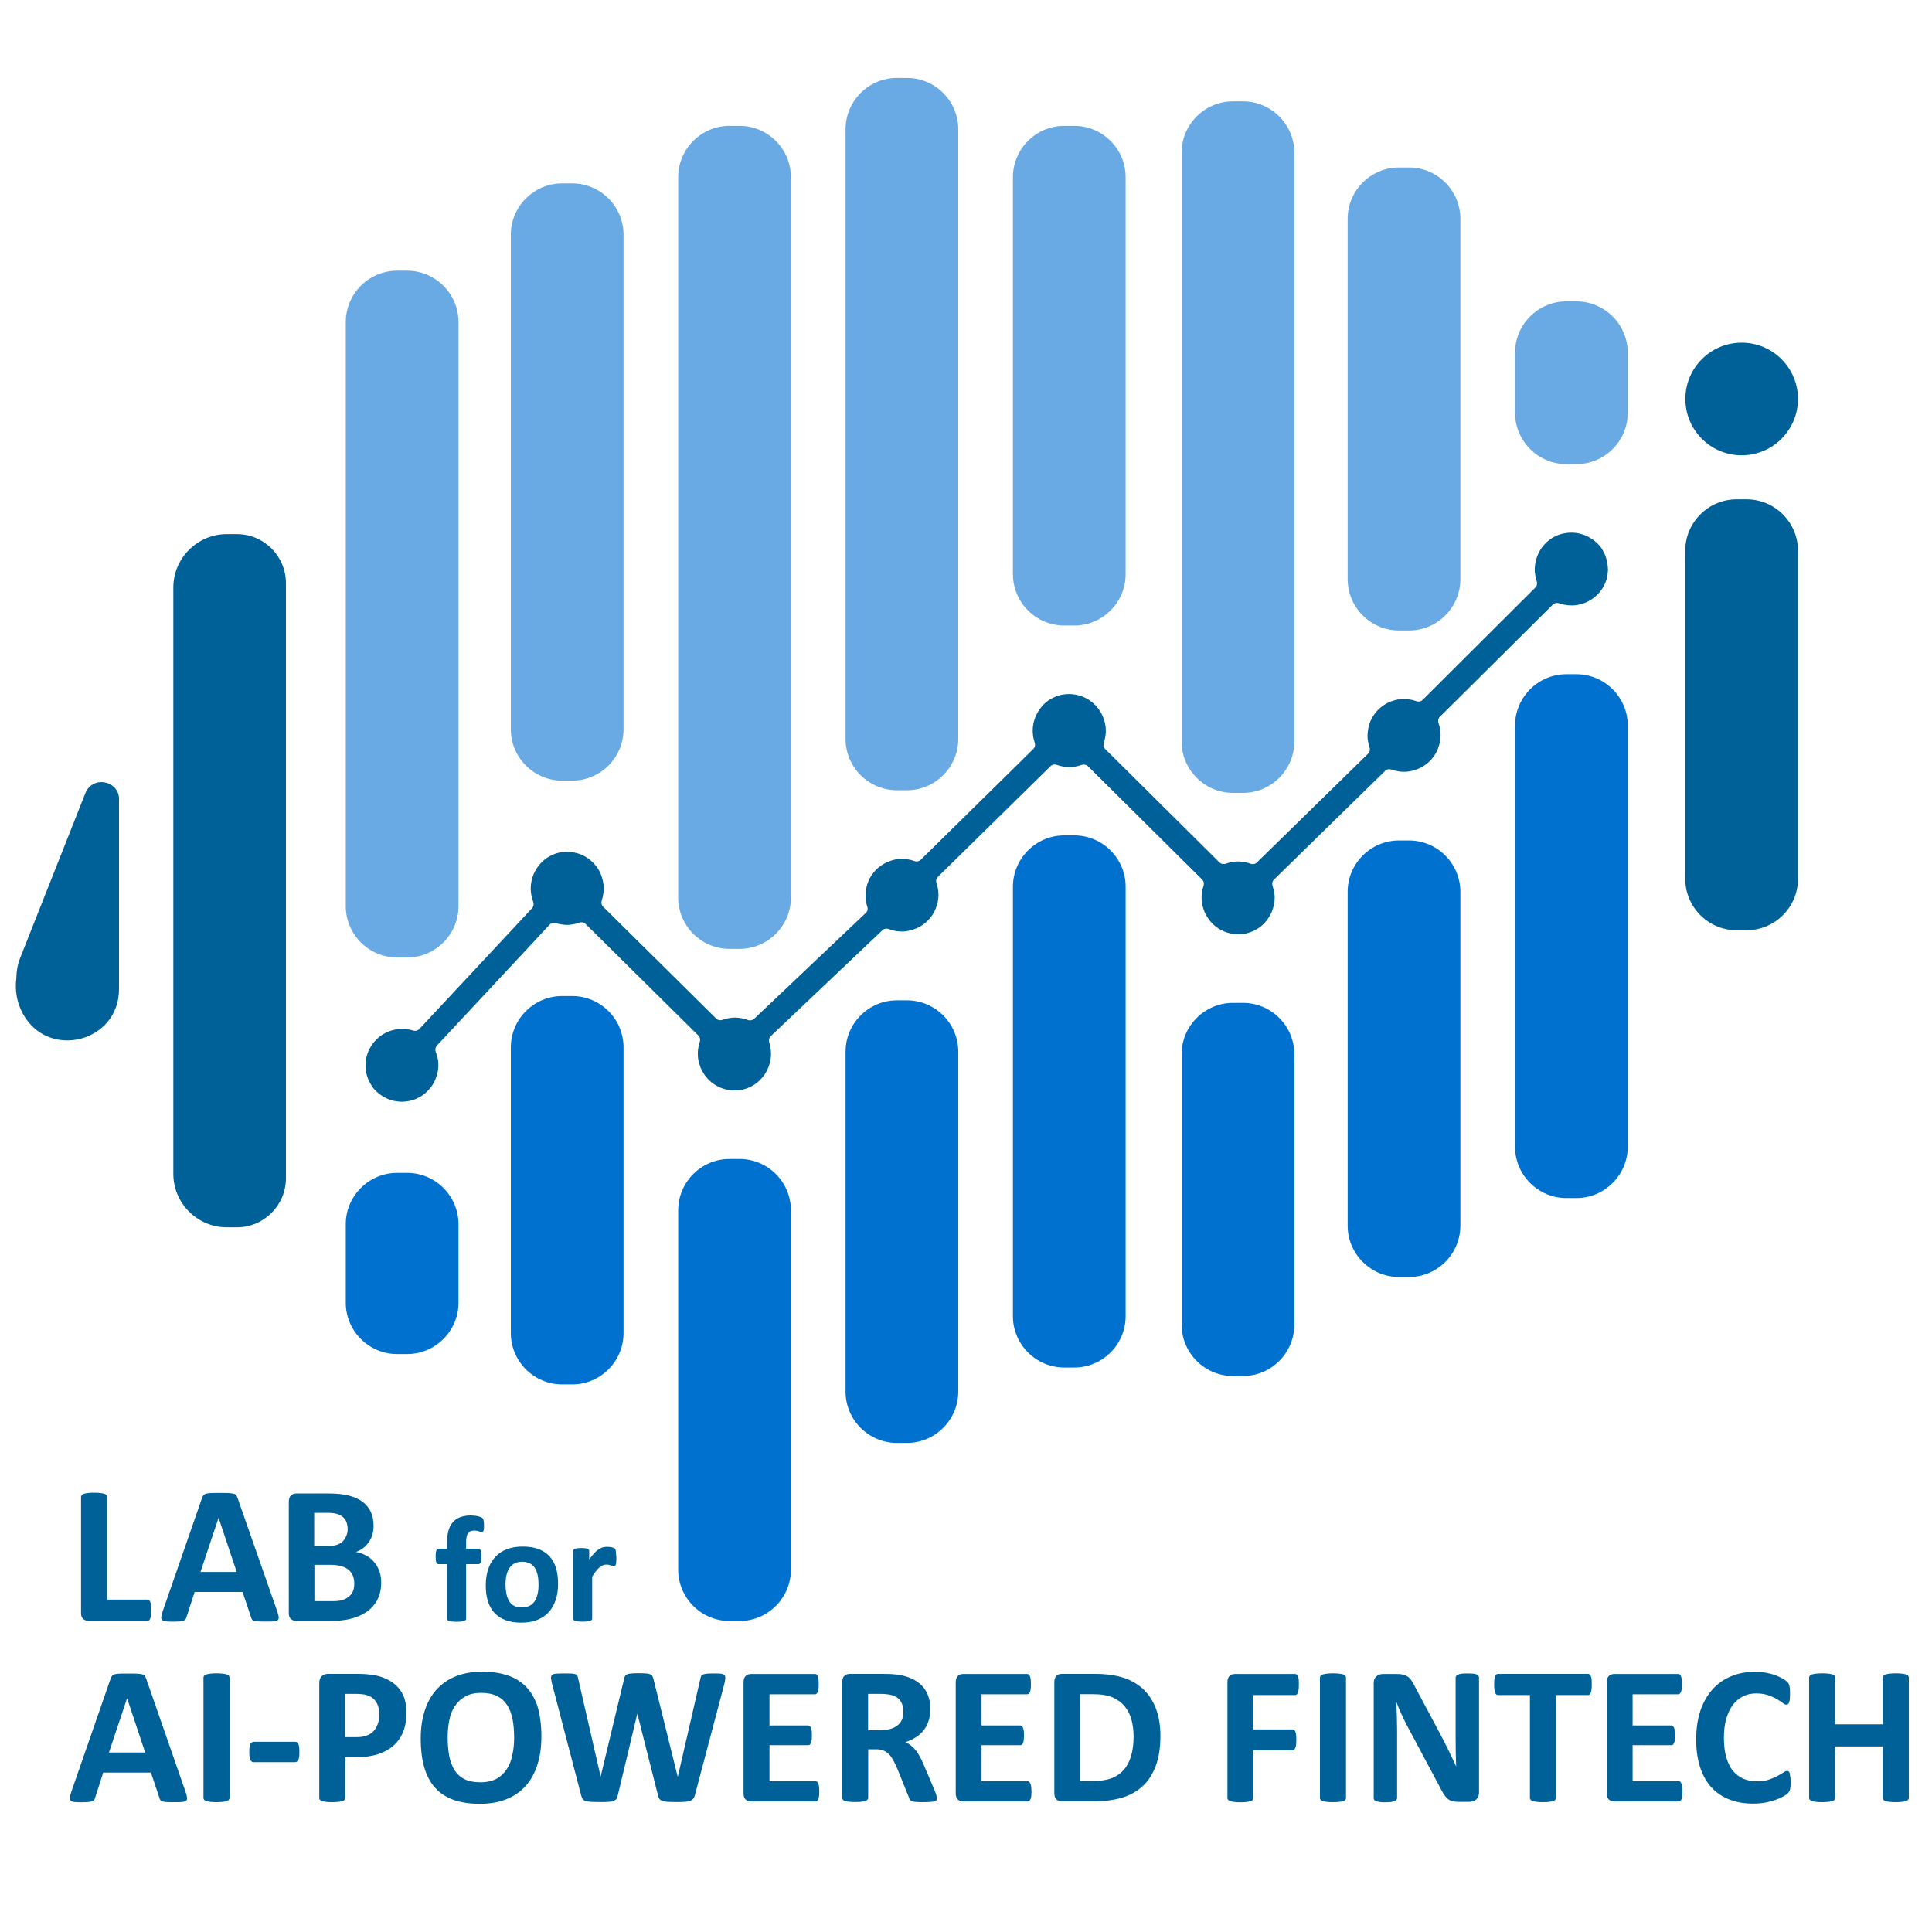
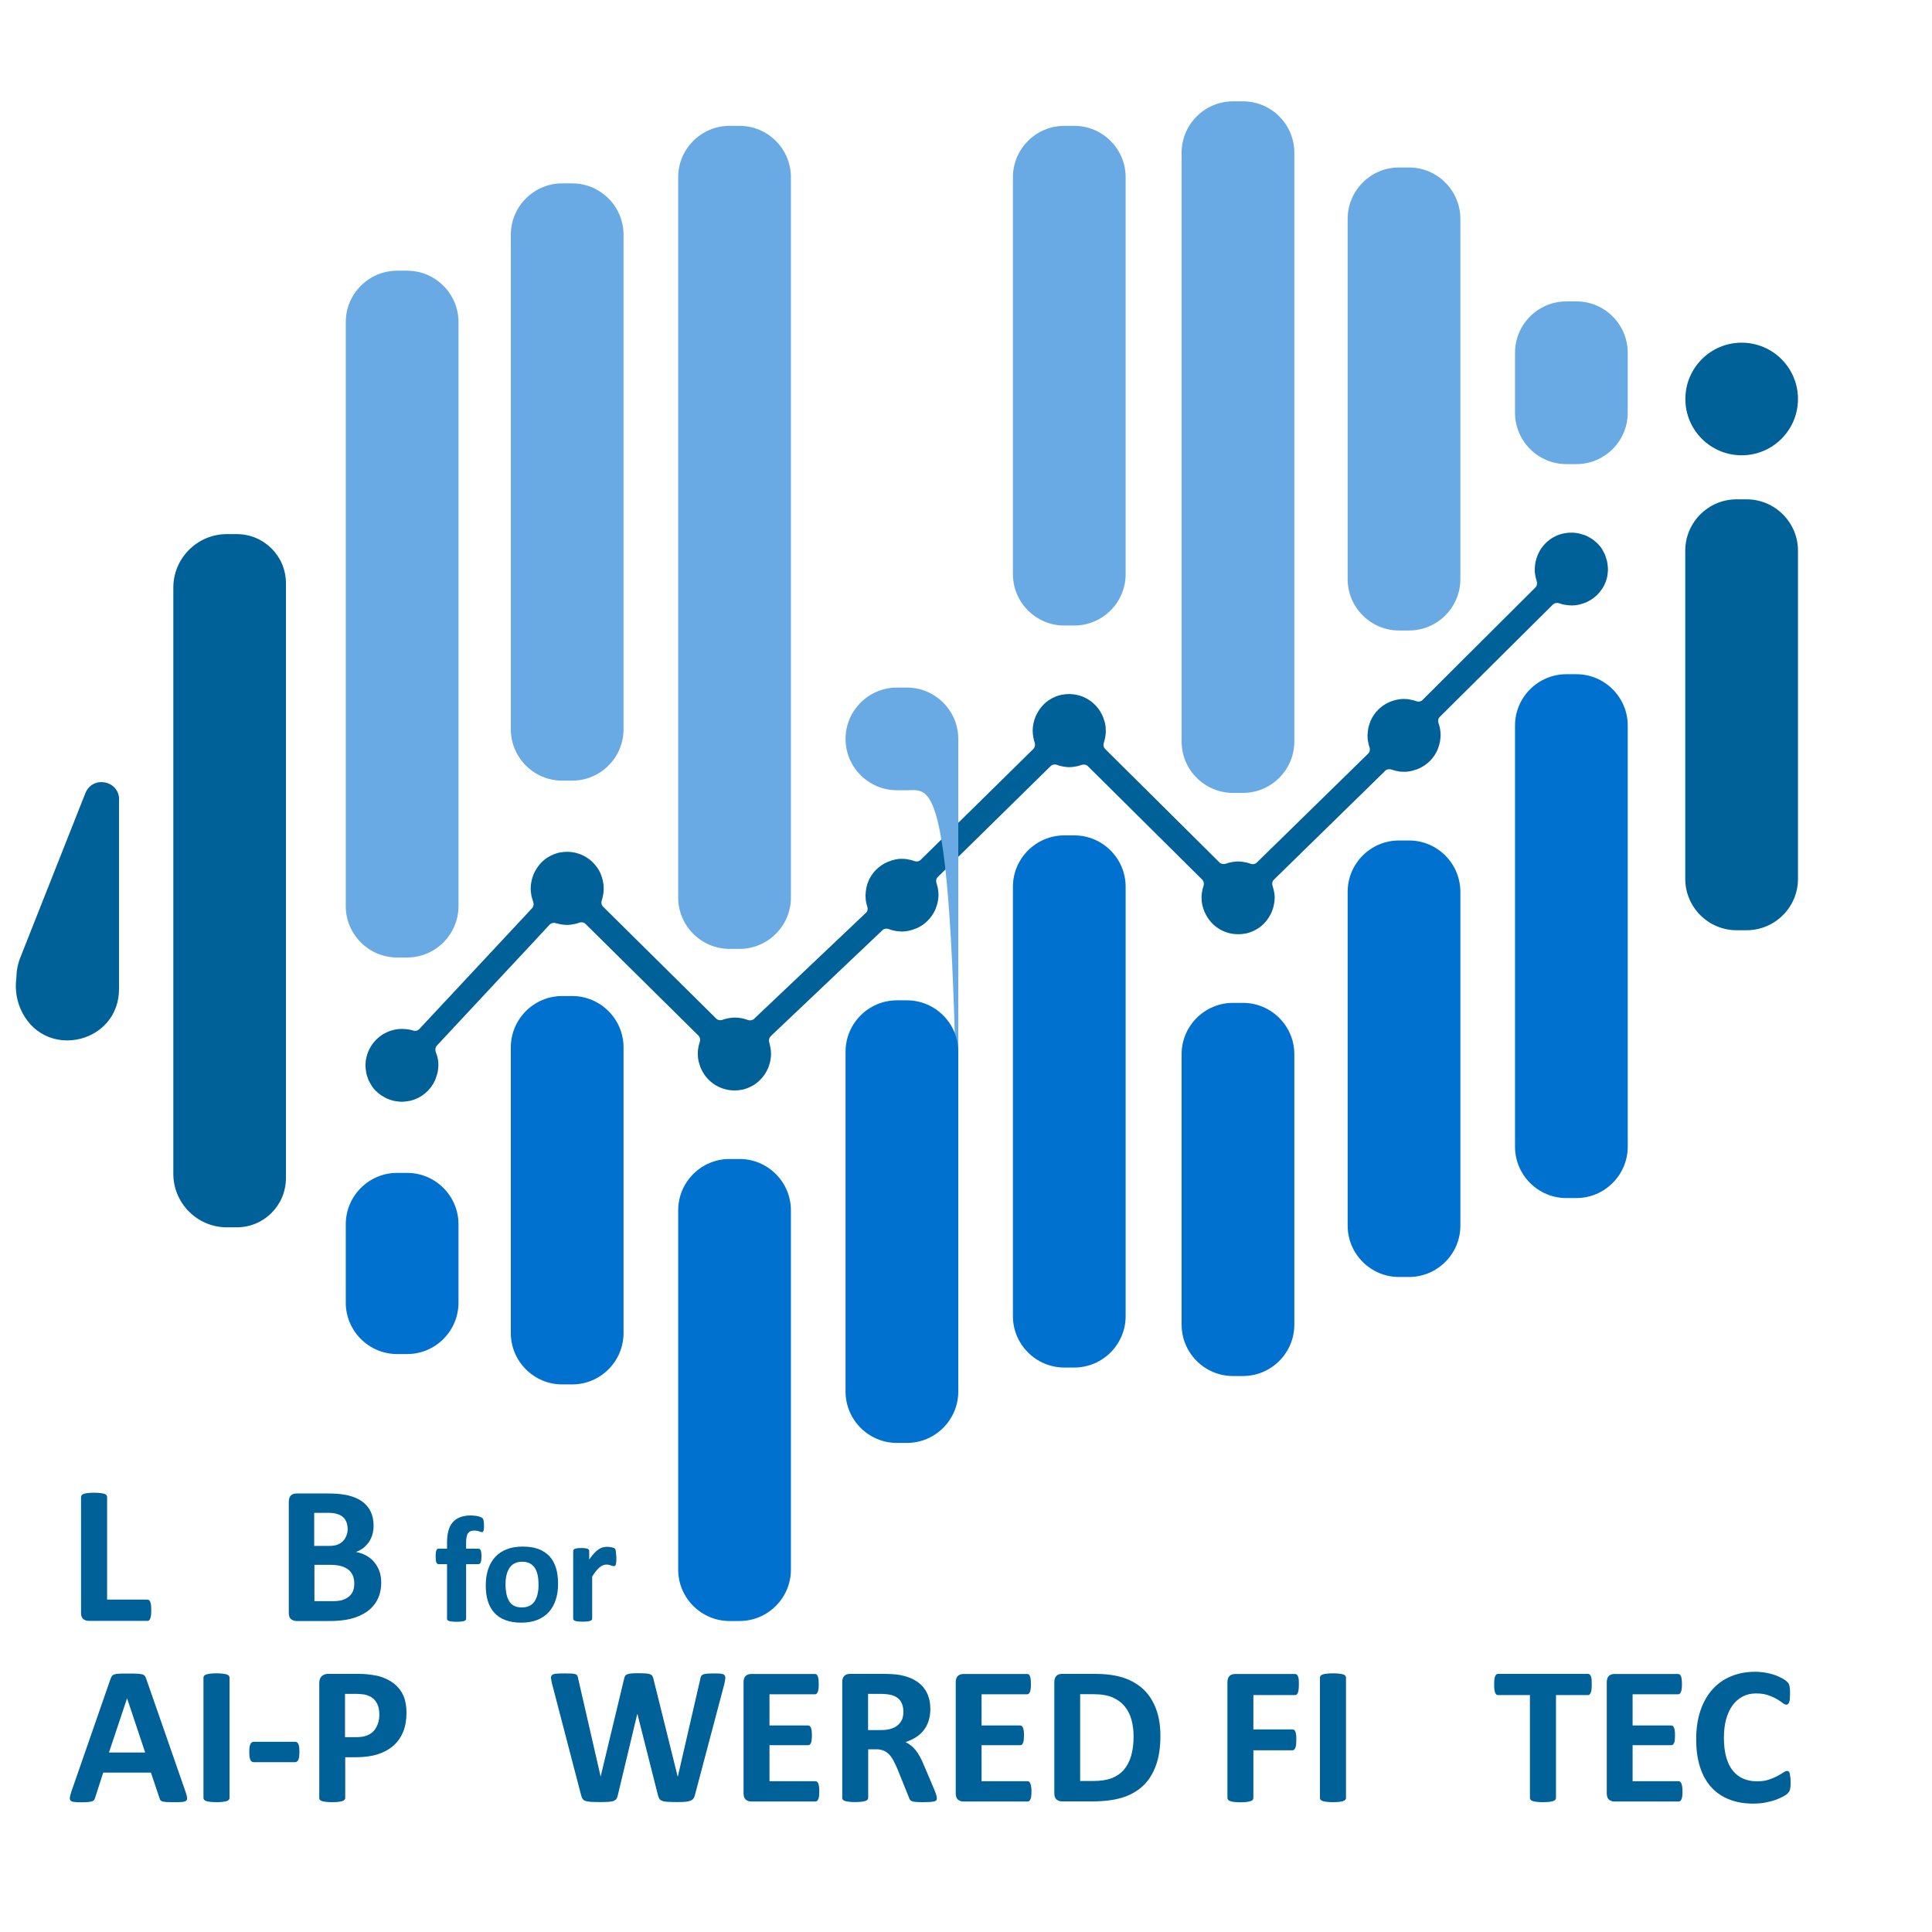
<svg xmlns="http://www.w3.org/2000/svg" version="1.1" id="圖層_1" x="0px" y="0px" viewBox="0 0 175 175" style="enable-background:new 0 0 175 175;" xml:space="preserve">
  <style type="text/css">
	.st0{fill:#006098;}
	.st1{fill:#00416B;}
	.st2{fill:#6AAAE4;}
	.st3{fill:#0071CE;}
	.st4{fill:#92C0E9;}
</style>
  <g>
    <path class="st0" d="M145.64,51.41c-0.01-0.13-0.02-0.25-0.04-0.38c-0.01-0.08-0.03-0.17-0.05-0.25c-0.03-0.12-0.07-0.24-0.11-0.36   c-0.03-0.07-0.05-0.15-0.08-0.22c-0.06-0.12-0.12-0.24-0.19-0.36c-0.03-0.06-0.06-0.12-0.1-0.17c-0.11-0.16-0.23-0.31-0.37-0.44   c-0.01-0.01-0.01-0.01-0.02-0.02c-0.14-0.14-0.3-0.27-0.46-0.38c-0.05-0.04-0.11-0.06-0.17-0.1c-0.12-0.07-0.23-0.14-0.36-0.2   c-0.07-0.03-0.15-0.06-0.22-0.08c-0.12-0.04-0.24-0.08-0.36-0.11c-0.08-0.02-0.16-0.03-0.25-0.05c-0.12-0.02-0.25-0.03-0.38-0.04   c-0.09,0-0.18,0-0.27,0c-0.13,0-0.26,0.02-0.39,0.04c-0.08,0.01-0.16,0.02-0.24,0.04c-1,0.23-1.82,0.91-2.24,1.82   c-0.04,0.08-0.07,0.16-0.1,0.24c-0.04,0.1-0.07,0.21-0.1,0.32c-0.02,0.07-0.04,0.15-0.06,0.22c-0.03,0.18-0.05,0.37-0.06,0.56   c0,0.07,0,0.15,0,0.22c0,0.05,0,0.1,0.01,0.16c0.01,0.09,0.02,0.17,0.04,0.26c0.01,0.04,0.01,0.09,0.02,0.13   c0.03,0.11,0.06,0.22,0.09,0.32c0,0.01,0.01,0.03,0.01,0.04c0.07,0.21,0.04,0.44-0.12,0.6L128.86,63.4   c-0.15,0.15-0.38,0.19-0.58,0.11c0,0,0,0,0,0c-0.12-0.04-0.24-0.08-0.37-0.11c-0.04-0.01-0.08-0.01-0.12-0.02   c-0.09-0.02-0.18-0.03-0.27-0.05c-0.05-0.01-0.1-0.01-0.15-0.01c-0.08,0-0.15-0.01-0.23-0.01c-0.19,0-0.37,0.02-0.55,0.06   c-0.08,0.01-0.15,0.03-0.23,0.05c-0.1,0.03-0.2,0.06-0.29,0.09c-0.09,0.03-0.17,0.06-0.26,0.1c-0.74,0.34-1.33,0.93-1.66,1.68   c-0.02,0.06-0.04,0.11-0.06,0.17c-0.05,0.12-0.09,0.25-0.12,0.38c-0.02,0.06-0.03,0.13-0.04,0.19c-0.03,0.18-0.05,0.37-0.06,0.56   c0,0.03,0,0.06,0,0.09c0,0.22,0.03,0.44,0.08,0.65c0,0.01,0.01,0.02,0.01,0.04c0.03,0.11,0.05,0.21,0.09,0.32   c0.07,0.2,0.03,0.42-0.12,0.57l-9.26,9.06l-0.82,0.8c-0.16,0.16-0.39,0.19-0.6,0.11c-0.15-0.06-0.31-0.1-0.48-0.13   c-0.04-0.01-0.08-0.02-0.12-0.02c-0.17-0.03-0.34-0.05-0.51-0.05c-0.17,0-0.34,0.02-0.5,0.05c-0.04,0.01-0.08,0.01-0.12,0.02   c-0.16,0.03-0.32,0.07-0.47,0.13c-0.21,0.07-0.44,0.04-0.59-0.11l-1.16-1.15l-9.19-9.12v0c-0.16-0.16-0.19-0.39-0.12-0.6   c0-0.01,0.01-0.03,0.01-0.04c0.04-0.11,0.07-0.22,0.09-0.33c0.01-0.04,0.02-0.09,0.02-0.13c0.02-0.08,0.03-0.17,0.04-0.26   c0.01-0.05,0.01-0.1,0.01-0.16c0-0.07,0.01-0.14,0-0.22c0-0.19-0.02-0.38-0.06-0.56c-0.01-0.07-0.04-0.14-0.06-0.21   c-0.03-0.11-0.06-0.22-0.1-0.32c-0.03-0.08-0.06-0.16-0.1-0.24c-0.52-1.11-1.63-1.88-2.92-1.91c-0.05,0-0.11,0-0.16,0   c-0.17,0-0.34,0.02-0.5,0.05c-0.03,0.01-0.07,0.01-0.1,0.01c-0.19,0.04-0.37,0.1-0.55,0.17c-0.04,0.02-0.09,0.04-0.13,0.06   c-0.14,0.06-0.28,0.14-0.41,0.22c-0.04,0.02-0.07,0.04-0.11,0.07c-0.15,0.11-0.3,0.23-0.43,0.36c-0.03,0.03-0.05,0.06-0.08,0.09   c-0.11,0.11-0.2,0.23-0.29,0.36c-0.03,0.04-0.06,0.08-0.08,0.12c-0.1,0.16-0.19,0.32-0.27,0.5c-0.01,0.02-0.02,0.05-0.03,0.08   c-0.06,0.15-0.11,0.32-0.15,0.48c-0.01,0.05-0.02,0.1-0.03,0.15c-0.04,0.19-0.06,0.39-0.06,0.6c0,0.17,0.02,0.33,0.04,0.49   c0.01,0.04,0.01,0.08,0.02,0.12c0.03,0.16,0.07,0.31,0.12,0.46c0.07,0.2,0.03,0.43-0.12,0.58v0L83.4,77.88   c-0.16,0.15-0.38,0.19-0.59,0.11c0,0,0,0,0,0c-0.12-0.04-0.24-0.08-0.37-0.11c-0.04-0.01-0.08-0.01-0.12-0.02   c-0.09-0.02-0.18-0.04-0.27-0.05C82,77.8,81.95,77.8,81.9,77.8c-0.08,0-0.16-0.01-0.24-0.01c-0.19,0-0.37,0.02-0.55,0.06   c-0.08,0.02-0.16,0.04-0.24,0.06c-0.09,0.02-0.18,0.05-0.27,0.09c-0.09,0.03-0.19,0.07-0.28,0.11c-0.74,0.34-1.34,0.95-1.66,1.7   c0,0.01-0.01,0.02-0.01,0.03c-0.07,0.16-0.12,0.34-0.16,0.51c-0.01,0.05-0.02,0.1-0.03,0.15c-0.03,0.18-0.05,0.37-0.06,0.57   c0,0.03,0,0.07,0,0.1c0,0.21,0.02,0.42,0.07,0.62c0,0.02,0.01,0.03,0.01,0.05c0.02,0.1,0.05,0.2,0.08,0.29   c0.07,0.2,0.03,0.41-0.12,0.55l-10.13,9.6h0c-0.16,0.15-0.4,0.18-0.6,0.1c0,0,0,0,0,0c-0.16-0.06-0.33-0.11-0.49-0.14   c-0.04-0.01-0.08-0.02-0.13-0.02c-0.17-0.03-0.35-0.05-0.53-0.05c-0.17,0-0.34,0.02-0.51,0.05c-0.04,0.01-0.08,0.01-0.12,0.02   c-0.16,0.03-0.32,0.07-0.47,0.13c-0.21,0.08-0.44,0.04-0.59-0.11L54.63,82.13c-0.16-0.16-0.19-0.39-0.12-0.59   c0.01-0.01,0.01-0.03,0.01-0.05c0.04-0.1,0.07-0.21,0.09-0.32c0.01-0.04,0.02-0.09,0.02-0.13c0.02-0.08,0.03-0.17,0.04-0.25   c0.01-0.05,0.01-0.1,0.01-0.16c0-0.07,0.01-0.14,0-0.22c0-0.19-0.02-0.38-0.06-0.56c-0.01-0.07-0.04-0.14-0.05-0.21   c-0.03-0.11-0.06-0.22-0.1-0.33c-0.03-0.08-0.06-0.15-0.09-0.23c-0.52-1.11-1.63-1.89-2.93-1.92c-0.05,0-0.11,0-0.16,0   c-0.17,0-0.34,0.02-0.51,0.05c-0.03,0.01-0.06,0.01-0.09,0.01c-0.19,0.04-0.37,0.1-0.55,0.17c-0.04,0.02-0.09,0.04-0.13,0.06   c-0.14,0.06-0.28,0.14-0.41,0.22c-0.04,0.02-0.07,0.04-0.11,0.07c-0.15,0.11-0.3,0.23-0.43,0.36c-0.03,0.03-0.05,0.06-0.08,0.09   c-0.11,0.11-0.2,0.23-0.29,0.36c-0.03,0.04-0.06,0.08-0.08,0.12c-0.1,0.16-0.19,0.32-0.27,0.5c-0.01,0.02-0.02,0.05-0.03,0.08   c-0.06,0.15-0.11,0.32-0.15,0.48c-0.01,0.05-0.02,0.1-0.03,0.15c-0.04,0.19-0.06,0.39-0.06,0.6c0,0.19,0.02,0.37,0.05,0.55   c0.01,0.04,0.02,0.08,0.02,0.13c0.04,0.17,0.09,0.34,0.15,0.5c0,0,0,0,0,0.01c0.08,0.21,0.05,0.44-0.1,0.6h0l-2.6,2.79l-7.61,8.15   c-0.15,0.16-0.37,0.2-0.57,0.13c-0.08-0.03-0.17-0.04-0.25-0.06c-0.03-0.01-0.05-0.02-0.08-0.02c-0.19-0.04-0.39-0.06-0.6-0.06   c-0.04,0-0.08,0-0.13,0c-0.2,0-0.4,0.02-0.59,0.06c-0.02,0-0.04,0.01-0.06,0.02c-1.23,0.27-2.2,1.23-2.5,2.45   c-0.02,0.08-0.04,0.16-0.05,0.24c-0.02,0.12-0.03,0.25-0.04,0.38c0,0.09-0.01,0.18,0,0.27c0,0.13,0.02,0.26,0.04,0.38   c0.01,0.08,0.02,0.17,0.04,0.25c0.03,0.13,0.07,0.26,0.12,0.38c0.02,0.07,0.04,0.14,0.07,0.2c0.07,0.15,0.15,0.3,0.24,0.43   c0.02,0.03,0.03,0.07,0.05,0.1c0.11,0.17,0.24,0.32,0.38,0.46c0.04,0.04,0.09,0.08,0.13,0.11c0.11,0.1,0.21,0.19,0.33,0.27   c0.06,0.04,0.13,0.08,0.2,0.12c0.11,0.06,0.22,0.13,0.33,0.18c0.07,0.03,0.15,0.06,0.23,0.09c0.11,0.04,0.23,0.08,0.35,0.11   c0.08,0.02,0.17,0.04,0.25,0.05c0.12,0.02,0.25,0.03,0.37,0.04c0.09,0,0.18,0.01,0.27,0c0.13,0,0.26-0.02,0.39-0.04   c0.08-0.01,0.16-0.02,0.24-0.04c1-0.23,1.82-0.91,2.24-1.81c0.05-0.1,0.09-0.21,0.12-0.31c0.03-0.08,0.05-0.16,0.08-0.24   c0.03-0.09,0.05-0.18,0.07-0.27c0.03-0.18,0.05-0.37,0.06-0.56c0-0.09-0.01-0.18-0.01-0.26c0-0.05,0-0.1-0.01-0.15   c-0.01-0.11-0.04-0.22-0.06-0.32c-0.01-0.03-0.01-0.06-0.02-0.08c-0.03-0.13-0.08-0.26-0.13-0.39c0,0,0-0.01,0-0.01   c-0.08-0.21-0.05-0.44,0.1-0.61l8.2-8.79l1.98-2.13c0.15-0.16,0.37-0.23,0.57-0.16c0.07,0.02,0.14,0.03,0.22,0.05   c0.06,0.01,0.12,0.03,0.18,0.04c0.2,0.04,0.41,0.07,0.62,0.07c0.17,0,0.34-0.02,0.51-0.05c0.04-0.01,0.08-0.01,0.12-0.02   c0.16-0.03,0.32-0.07,0.47-0.13c0.21-0.08,0.44-0.04,0.59,0.11c0,0,0,0,0,0l10.22,10.11c0,0,0,0,0,0c0.16,0.16,0.19,0.39,0.12,0.59   c-0.01,0.02-0.01,0.03-0.01,0.05c-0.03,0.1-0.07,0.21-0.09,0.32c-0.01,0.04-0.02,0.09-0.02,0.13c-0.02,0.08-0.03,0.17-0.04,0.26   c-0.01,0.05-0.01,0.1-0.01,0.16c0,0.07,0,0.14,0,0.22c0,0.19,0.02,0.38,0.06,0.56c0.01,0.07,0.04,0.14,0.06,0.21   c0.03,0.11,0.06,0.22,0.1,0.33c0.03,0.08,0.06,0.16,0.1,0.23c0.52,1.11,1.63,1.88,2.92,1.91c0.05,0,0.11,0,0.16,0   c0.17,0,0.34-0.02,0.5-0.05c0.03-0.01,0.07-0.01,0.1-0.01c0.19-0.04,0.37-0.1,0.55-0.17c0.04-0.02,0.09-0.04,0.13-0.06   c0.14-0.06,0.28-0.14,0.41-0.22c0.04-0.02,0.07-0.04,0.11-0.07c0.15-0.11,0.3-0.23,0.43-0.36c0.03-0.03,0.05-0.06,0.08-0.09   c0.11-0.11,0.21-0.23,0.3-0.36c0.03-0.04,0.06-0.08,0.08-0.12c0.1-0.16,0.19-0.32,0.27-0.5c0.01-0.02,0.02-0.05,0.03-0.08   c0.06-0.15,0.11-0.32,0.15-0.48c0.01-0.05,0.02-0.1,0.03-0.15c0.04-0.19,0.06-0.39,0.06-0.6c0-0.22-0.03-0.43-0.07-0.63   c-0.01-0.06-0.03-0.12-0.04-0.18c-0.02-0.07-0.03-0.15-0.05-0.22c-0.07-0.21,0-0.44,0.16-0.59l10.09-9.57   c0.16-0.15,0.39-0.18,0.59-0.1c0,0,0.01,0,0.01,0c0.12,0.05,0.24,0.09,0.37,0.12c0,0,0.01,0,0.01,0c0.13,0.03,0.26,0.06,0.39,0.07   c0.04,0.01,0.09,0,0.13,0.01c0.09,0.01,0.18,0.02,0.27,0.02c0.19,0,0.37-0.02,0.55-0.06c0.08-0.01,0.16-0.03,0.25-0.06   c0.09-0.02,0.17-0.05,0.26-0.08c0.1-0.03,0.2-0.07,0.3-0.11c0.73-0.33,1.32-0.93,1.65-1.66c0.03-0.07,0.05-0.14,0.08-0.21   c0.04-0.11,0.08-0.22,0.11-0.34c0.02-0.07,0.04-0.14,0.05-0.21c0.03-0.18,0.05-0.37,0.06-0.55c0-0.08,0-0.15-0.01-0.22   c0-0.05,0-0.1-0.01-0.15c-0.01-0.09-0.03-0.18-0.04-0.26c-0.01-0.04-0.01-0.08-0.02-0.11c-0.03-0.12-0.06-0.24-0.1-0.36   c0,0,0,0,0,0c-0.07-0.2-0.03-0.42,0.12-0.57h0L95.16,69.4c0,0,0,0,0,0c0.16-0.16,0.39-0.19,0.6-0.11c0.15,0.06,0.31,0.1,0.47,0.13   c0.04,0.01,0.08,0.02,0.12,0.02c0.17,0.03,0.33,0.05,0.51,0.05c0.17,0,0.34-0.02,0.5-0.05c0.04-0.01,0.08-0.01,0.12-0.02   c0.16-0.03,0.32-0.07,0.47-0.13c0.21-0.07,0.44-0.04,0.59,0.11l3.86,3.83l6.49,6.44c0.16,0.16,0.19,0.39,0.12,0.59   c0,0.01-0.01,0.03-0.01,0.04c-0.04,0.11-0.07,0.21-0.09,0.32c-0.01,0.04-0.02,0.09-0.02,0.13c-0.02,0.08-0.03,0.17-0.04,0.26   c-0.01,0.05-0.01,0.1-0.01,0.16c0,0.07-0.01,0.15,0,0.22c0,0.19,0.02,0.38,0.06,0.56c0.01,0.07,0.04,0.14,0.06,0.21   c0.03,0.11,0.06,0.22,0.1,0.32c0.03,0.08,0.06,0.16,0.1,0.23c0.52,1.11,1.62,1.89,2.92,1.91c0.05,0,0.11,0,0.16,0   c0.17,0,0.34-0.02,0.5-0.05c0.03-0.01,0.06-0.01,0.1-0.01c0.19-0.04,0.37-0.1,0.55-0.17c0.04-0.02,0.09-0.04,0.13-0.06   c0.14-0.06,0.28-0.14,0.41-0.22c0.04-0.02,0.07-0.04,0.11-0.07c0.15-0.11,0.3-0.23,0.43-0.36c0.03-0.03,0.05-0.06,0.08-0.09   c0.11-0.11,0.2-0.23,0.29-0.36c0.03-0.04,0.06-0.08,0.08-0.12c0.1-0.16,0.19-0.32,0.27-0.5c0.01-0.03,0.02-0.05,0.03-0.08   c0.06-0.15,0.11-0.32,0.15-0.48c0.01-0.05,0.02-0.1,0.03-0.15c0.04-0.19,0.06-0.39,0.06-0.6c0-0.22-0.03-0.44-0.08-0.65   c-0.01-0.06-0.03-0.12-0.05-0.18c-0.02-0.07-0.03-0.15-0.06-0.22c-0.07-0.2-0.03-0.42,0.12-0.57l10.08-9.86   c0.15-0.15,0.38-0.18,0.58-0.11c0,0,0,0,0.01,0c0.12,0.04,0.24,0.08,0.37,0.11c0.03,0.01,0.06,0.01,0.1,0.02   c0.1,0.02,0.19,0.04,0.29,0.05c0.05,0.01,0.1,0.01,0.15,0.01c0.08,0.01,0.16,0.01,0.24,0.01c0.19,0,0.37-0.02,0.55-0.06   c0.08-0.01,0.16-0.03,0.24-0.06c0.09-0.02,0.18-0.05,0.27-0.08c0.09-0.03,0.19-0.06,0.28-0.11c0.73-0.33,1.32-0.92,1.65-1.66   c0.03-0.07,0.06-0.15,0.08-0.22c0.04-0.11,0.07-0.21,0.1-0.33c0.02-0.07,0.04-0.14,0.05-0.21c0.03-0.18,0.05-0.36,0.06-0.55   c0-0.08,0-0.15-0.01-0.23c0-0.05,0-0.1-0.01-0.15c-0.01-0.09-0.03-0.18-0.04-0.27c-0.01-0.04-0.01-0.07-0.02-0.11   c-0.03-0.12-0.06-0.24-0.11-0.36c0,0,0,0,0,0c-0.07-0.2-0.04-0.42,0.11-0.57v0l10.24-10.17c0.16-0.16,0.39-0.19,0.6-0.12   c0.01,0,0.02,0,0.03,0.01c0.11,0.04,0.23,0.07,0.34,0.1c0.04,0.01,0.09,0.02,0.13,0.02c0.09,0.02,0.17,0.03,0.26,0.04   c0.05,0.01,0.1,0.01,0.16,0.01c0.07,0,0.15,0.01,0.23,0.01c0.19,0,0.38-0.02,0.56-0.06c0.08-0.02,0.16-0.04,0.24-0.06   c0.1-0.03,0.2-0.06,0.29-0.09c0.09-0.03,0.18-0.07,0.27-0.11c0.9-0.43,1.58-1.24,1.81-2.24c0.02-0.08,0.03-0.16,0.04-0.24   c0.02-0.13,0.03-0.26,0.04-0.39C145.64,51.59,145.64,51.5,145.64,51.41z" />
    <path class="st1" d="M16.06,42.82" />
    <g>
      <g>
        <path class="st0" d="M13.7,145.85c0,0.18-0.01,0.33-0.02,0.45c-0.02,0.12-0.04,0.22-0.07,0.3c-0.03,0.08-0.07,0.14-0.11,0.17     c-0.04,0.04-0.1,0.05-0.16,0.05h-5.3c-0.2,0-0.36-0.06-0.5-0.17s-0.2-0.3-0.2-0.57v-10.49c0-0.06,0.02-0.11,0.06-0.16     c0.04-0.05,0.1-0.09,0.19-0.12c0.09-0.03,0.21-0.05,0.36-0.07c0.15-0.02,0.34-0.03,0.57-0.03c0.23,0,0.42,0.01,0.57,0.03     c0.15,0.02,0.27,0.04,0.36,0.07c0.09,0.03,0.15,0.07,0.19,0.12c0.04,0.05,0.06,0.1,0.06,0.16v9.3h3.64     c0.06,0,0.11,0.02,0.16,0.05c0.04,0.03,0.08,0.09,0.11,0.16c0.03,0.07,0.05,0.17,0.07,0.29C13.69,145.52,13.7,145.67,13.7,145.85     z" />
-         <path class="st0" d="M25.11,145.95c0.07,0.21,0.12,0.38,0.13,0.51c0.02,0.13-0.01,0.22-0.07,0.28c-0.07,0.06-0.18,0.1-0.35,0.12     c-0.17,0.02-0.4,0.02-0.69,0.02c-0.3,0-0.54,0-0.71-0.01c-0.17-0.01-0.3-0.03-0.39-0.05c-0.09-0.03-0.15-0.06-0.19-0.11     c-0.04-0.05-0.07-0.11-0.09-0.19l-0.78-2.32h-4.34l-0.73,2.26c-0.02,0.08-0.06,0.15-0.09,0.21c-0.04,0.06-0.1,0.1-0.19,0.13     c-0.09,0.03-0.21,0.05-0.37,0.07c-0.16,0.01-0.37,0.02-0.62,0.02c-0.27,0-0.49-0.01-0.64-0.03c-0.15-0.02-0.26-0.06-0.32-0.13     c-0.06-0.07-0.08-0.17-0.06-0.29c0.02-0.12,0.06-0.29,0.13-0.5l3.56-10.25c0.04-0.1,0.08-0.18,0.13-0.25     c0.05-0.06,0.12-0.11,0.23-0.14c0.1-0.03,0.25-0.05,0.43-0.06c0.18-0.01,0.43-0.01,0.73-0.01c0.35,0,0.63,0,0.84,0.01     c0.21,0.01,0.37,0.03,0.49,0.06s0.2,0.08,0.25,0.15c0.05,0.07,0.09,0.16,0.13,0.27L25.11,145.95z M19.8,137.48L19.8,137.48     l-1.64,4.91h3.28L19.8,137.48z" />
        <path class="st0" d="M34.53,143.36c0,0.41-0.06,0.78-0.17,1.12c-0.11,0.33-0.27,0.63-0.47,0.88c-0.2,0.26-0.44,0.48-0.71,0.66     c-0.28,0.18-0.58,0.34-0.92,0.46s-0.69,0.21-1.07,0.26c-0.38,0.06-0.8,0.09-1.26,0.09h-3.07c-0.2,0-0.36-0.06-0.5-0.17     s-0.2-0.3-0.2-0.57v-10.07c0-0.26,0.07-0.45,0.2-0.57c0.13-0.12,0.3-0.17,0.5-0.17h2.9c0.71,0,1.31,0.06,1.8,0.18     c0.49,0.12,0.9,0.3,1.24,0.54c0.34,0.24,0.59,0.55,0.77,0.91c0.18,0.37,0.27,0.8,0.27,1.3c0,0.28-0.04,0.54-0.11,0.79     c-0.07,0.25-0.18,0.47-0.31,0.67c-0.14,0.2-0.31,0.38-0.5,0.54c-0.2,0.15-0.43,0.28-0.68,0.37c0.33,0.06,0.63,0.16,0.91,0.31     c0.28,0.15,0.52,0.34,0.72,0.58c0.21,0.24,0.37,0.51,0.49,0.83S34.53,142.97,34.53,143.36z M31.49,138.5     c0-0.23-0.04-0.44-0.11-0.63c-0.07-0.18-0.18-0.34-0.32-0.46s-0.32-0.22-0.54-0.28c-0.22-0.07-0.51-0.1-0.87-0.1h-1.19v3h1.31     c0.34,0,0.61-0.04,0.81-0.12c0.2-0.08,0.37-0.19,0.5-0.33c0.13-0.14,0.23-0.3,0.3-0.49C31.46,138.9,31.49,138.7,31.49,138.5z      M32.09,143.44c0-0.27-0.04-0.51-0.13-0.72c-0.09-0.21-0.22-0.39-0.39-0.53c-0.17-0.14-0.39-0.25-0.66-0.33     c-0.27-0.08-0.62-0.12-1.04-0.12h-1.39v3.29h1.7c0.33,0,0.6-0.03,0.83-0.1c0.22-0.07,0.42-0.17,0.58-0.3     c0.16-0.13,0.29-0.3,0.38-0.5C32.05,143.93,32.09,143.7,32.09,143.44z" />
        <path class="st0" d="M43.84,138.16c0,0.13,0,0.24-0.01,0.32c-0.01,0.08-0.02,0.14-0.04,0.19c-0.02,0.04-0.04,0.07-0.06,0.09     c-0.02,0.02-0.05,0.02-0.08,0.02c-0.03,0-0.07-0.01-0.11-0.02c-0.04-0.02-0.09-0.03-0.14-0.05c-0.06-0.02-0.12-0.03-0.2-0.05     c-0.08-0.02-0.17-0.02-0.27-0.02c-0.12,0-0.23,0.02-0.32,0.06c-0.09,0.04-0.16,0.1-0.22,0.19c-0.06,0.08-0.1,0.19-0.13,0.33     c-0.03,0.13-0.04,0.3-0.04,0.5v0.56h1.12c0.04,0,0.08,0.01,0.11,0.03c0.03,0.02,0.06,0.06,0.09,0.11     c0.02,0.05,0.04,0.12,0.05,0.22c0.01,0.09,0.02,0.2,0.02,0.34c0,0.25-0.02,0.43-0.07,0.54c-0.05,0.11-0.11,0.16-0.2,0.16h-1.12     v4.94c0,0.05-0.01,0.09-0.04,0.12c-0.03,0.03-0.07,0.06-0.14,0.09c-0.06,0.02-0.15,0.04-0.27,0.05     c-0.11,0.01-0.25,0.02-0.42,0.02s-0.3-0.01-0.41-0.02c-0.11-0.01-0.2-0.03-0.27-0.05s-0.11-0.05-0.14-0.09     c-0.03-0.03-0.04-0.07-0.04-0.12v-4.94h-0.77c-0.09,0-0.15-0.05-0.2-0.16c-0.04-0.11-0.06-0.29-0.06-0.54     c0-0.13,0.01-0.24,0.02-0.34c0.01-0.09,0.03-0.16,0.05-0.22c0.02-0.05,0.05-0.09,0.08-0.11c0.03-0.02,0.07-0.03,0.12-0.03h0.76     v-0.51c0-0.42,0.04-0.78,0.12-1.09c0.08-0.31,0.21-0.57,0.39-0.78c0.17-0.21,0.4-0.36,0.67-0.47c0.27-0.1,0.59-0.16,0.96-0.16     c0.18,0,0.35,0.02,0.51,0.04c0.16,0.03,0.29,0.06,0.38,0.1c0.09,0.03,0.15,0.07,0.18,0.1c0.03,0.03,0.06,0.07,0.08,0.13     c0.02,0.06,0.03,0.13,0.04,0.22C43.83,137.92,43.84,138.03,43.84,138.16z" />
        <path class="st0" d="M50.55,143.48c0,0.52-0.07,0.99-0.21,1.42c-0.14,0.43-0.34,0.8-0.62,1.11c-0.28,0.31-0.63,0.55-1.05,0.72     c-0.42,0.17-0.91,0.25-1.47,0.25c-0.54,0-1.02-0.08-1.42-0.23s-0.73-0.37-1-0.66c-0.26-0.29-0.46-0.64-0.59-1.06     c-0.13-0.42-0.19-0.9-0.19-1.44c0-0.52,0.07-1,0.21-1.43c0.14-0.43,0.35-0.8,0.63-1.11c0.28-0.31,0.63-0.55,1.04-0.71     c0.42-0.17,0.91-0.25,1.47-0.25c0.55,0,1.02,0.07,1.42,0.22c0.4,0.15,0.73,0.37,1,0.65c0.26,0.29,0.46,0.64,0.59,1.06     S50.55,142.94,50.55,143.48z M48.78,143.55c0-0.3-0.02-0.58-0.07-0.83c-0.05-0.25-0.13-0.47-0.24-0.66     c-0.11-0.19-0.27-0.33-0.46-0.44c-0.19-0.1-0.43-0.16-0.71-0.16c-0.26,0-0.48,0.05-0.67,0.14c-0.19,0.09-0.35,0.23-0.47,0.41     c-0.12,0.18-0.22,0.4-0.28,0.65c-0.06,0.25-0.09,0.54-0.09,0.87c0,0.3,0.03,0.58,0.08,0.83c0.05,0.25,0.13,0.47,0.24,0.66     c0.11,0.19,0.26,0.33,0.45,0.43c0.19,0.1,0.43,0.15,0.71,0.15c0.26,0,0.49-0.05,0.68-0.14c0.19-0.09,0.35-0.23,0.47-0.41     c0.12-0.18,0.21-0.39,0.27-0.65C48.75,144.16,48.78,143.87,48.78,143.55z" />
        <path class="st0" d="M55.83,141.06c0,0.16,0,0.3-0.01,0.4c-0.01,0.1-0.02,0.19-0.04,0.25c-0.02,0.06-0.04,0.1-0.07,0.12     c-0.03,0.02-0.07,0.03-0.11,0.03c-0.04,0-0.08-0.01-0.12-0.02c-0.05-0.02-0.1-0.03-0.15-0.05c-0.06-0.02-0.12-0.03-0.19-0.05     c-0.07-0.02-0.14-0.02-0.23-0.02c-0.1,0-0.19,0.02-0.29,0.06c-0.1,0.04-0.2,0.1-0.3,0.18c-0.1,0.08-0.21,0.19-0.32,0.33     c-0.11,0.14-0.23,0.31-0.36,0.51v3.81c0,0.05-0.01,0.09-0.04,0.12c-0.03,0.03-0.07,0.06-0.14,0.09     c-0.07,0.02-0.15,0.04-0.26,0.05c-0.11,0.01-0.25,0.02-0.42,0.02s-0.31-0.01-0.42-0.02c-0.11-0.01-0.2-0.03-0.26-0.05     s-0.11-0.05-0.14-0.09c-0.03-0.03-0.04-0.07-0.04-0.12v-6.11c0-0.05,0.01-0.09,0.03-0.12c0.02-0.03,0.06-0.06,0.12-0.09     c0.06-0.02,0.14-0.04,0.23-0.05c0.09-0.01,0.21-0.02,0.35-0.02c0.15,0,0.27,0.01,0.36,0.02c0.1,0.01,0.17,0.03,0.22,0.05     c0.05,0.02,0.09,0.05,0.11,0.09c0.02,0.03,0.03,0.07,0.03,0.12v0.76c0.16-0.23,0.31-0.42,0.45-0.57c0.14-0.15,0.28-0.27,0.4-0.35     s0.26-0.15,0.38-0.18c0.13-0.03,0.26-0.05,0.38-0.05c0.06,0,0.12,0,0.19,0.01c0.07,0.01,0.14,0.02,0.21,0.03     c0.07,0.02,0.14,0.03,0.19,0.05c0.05,0.02,0.09,0.04,0.12,0.06c0.03,0.02,0.04,0.05,0.05,0.08c0.01,0.03,0.02,0.07,0.03,0.11     c0.01,0.05,0.02,0.12,0.02,0.22S55.83,140.89,55.83,141.06z" />
      </g>
      <g>
        <path class="st0" d="M16.81,162.31c0.07,0.21,0.12,0.38,0.13,0.51c0.02,0.13-0.01,0.22-0.07,0.28c-0.07,0.06-0.18,0.1-0.35,0.12     c-0.17,0.02-0.4,0.02-0.69,0.02c-0.3,0-0.54,0-0.71-0.01c-0.17-0.01-0.3-0.03-0.39-0.05c-0.09-0.03-0.15-0.06-0.19-0.11     c-0.04-0.05-0.07-0.11-0.09-0.19l-0.78-2.32H9.35l-0.73,2.26c-0.02,0.08-0.06,0.15-0.09,0.21c-0.04,0.06-0.1,0.1-0.19,0.13     c-0.09,0.03-0.21,0.05-0.37,0.07c-0.16,0.01-0.37,0.02-0.62,0.02c-0.27,0-0.49-0.01-0.64-0.03c-0.15-0.02-0.26-0.06-0.32-0.13     c-0.06-0.07-0.08-0.17-0.06-0.29c0.02-0.12,0.06-0.29,0.13-0.5l3.56-10.25c0.04-0.1,0.08-0.18,0.13-0.25     c0.05-0.06,0.12-0.11,0.23-0.14s0.25-0.05,0.43-0.06c0.18-0.01,0.43-0.01,0.73-0.01c0.35,0,0.63,0,0.84,0.01     c0.21,0.01,0.37,0.03,0.49,0.06c0.12,0.03,0.2,0.08,0.25,0.15c0.05,0.07,0.09,0.16,0.13,0.27L16.81,162.31z M11.51,153.83     L11.51,153.83l-1.64,4.91h3.28L11.51,153.83z" />
        <path class="st0" d="M20.79,162.86c0,0.06-0.02,0.11-0.06,0.16c-0.04,0.05-0.1,0.09-0.19,0.12c-0.09,0.03-0.21,0.05-0.36,0.07     c-0.15,0.02-0.34,0.03-0.57,0.03c-0.23,0-0.42-0.01-0.57-0.03c-0.15-0.02-0.27-0.04-0.36-0.07c-0.09-0.03-0.15-0.07-0.19-0.12     c-0.04-0.05-0.06-0.1-0.06-0.16v-10.91c0-0.06,0.02-0.11,0.06-0.16c0.04-0.05,0.1-0.09,0.2-0.12c0.09-0.03,0.21-0.05,0.36-0.07     c0.15-0.02,0.34-0.03,0.56-0.03c0.23,0,0.42,0.01,0.57,0.03c0.15,0.02,0.27,0.04,0.36,0.07c0.09,0.03,0.15,0.07,0.19,0.12     c0.04,0.05,0.06,0.1,0.06,0.16V162.86z" />
        <path class="st0" d="M27.12,158.69c0,0.35-0.03,0.59-0.1,0.72c-0.07,0.14-0.17,0.21-0.31,0.21h-3.71c-0.15,0-0.26-0.07-0.32-0.21     c-0.07-0.14-0.1-0.38-0.1-0.72c0-0.33,0.03-0.57,0.1-0.71c0.07-0.14,0.17-0.21,0.32-0.21h3.71c0.07,0,0.13,0.01,0.18,0.04     c0.05,0.03,0.09,0.08,0.13,0.15c0.04,0.07,0.06,0.17,0.08,0.29C27.11,158.38,27.12,158.52,27.12,158.69z" />
        <path class="st0" d="M36.82,155.14c0,0.65-0.1,1.22-0.3,1.72c-0.2,0.5-0.5,0.92-0.88,1.26c-0.39,0.34-0.86,0.6-1.42,0.78     c-0.56,0.18-1.23,0.27-1.99,0.27h-0.96v3.69c0,0.06-0.02,0.11-0.06,0.16c-0.04,0.05-0.1,0.09-0.19,0.12     c-0.09,0.03-0.21,0.05-0.36,0.07c-0.15,0.02-0.34,0.03-0.57,0.03c-0.23,0-0.42-0.01-0.57-0.03c-0.15-0.02-0.27-0.04-0.36-0.07     c-0.09-0.03-0.15-0.07-0.19-0.12c-0.04-0.05-0.05-0.1-0.05-0.16v-10.4c0-0.28,0.07-0.49,0.22-0.63c0.15-0.14,0.34-0.21,0.58-0.21     h2.72c0.27,0,0.53,0.01,0.78,0.03c0.25,0.02,0.54,0.07,0.89,0.13c0.35,0.07,0.7,0.2,1.05,0.38c0.35,0.18,0.66,0.42,0.91,0.7     c0.25,0.28,0.44,0.61,0.57,0.99C36.75,154.24,36.82,154.66,36.82,155.14z M34.36,155.3c0-0.41-0.07-0.74-0.21-1     c-0.14-0.26-0.32-0.46-0.53-0.58c-0.21-0.12-0.43-0.2-0.66-0.24c-0.23-0.03-0.47-0.05-0.71-0.05h-1v3.92h1.05     c0.38,0,0.69-0.05,0.94-0.15c0.25-0.1,0.46-0.24,0.62-0.42c0.16-0.18,0.28-0.4,0.37-0.65C34.32,155.88,34.36,155.6,34.36,155.3z" />
-         <path class="st0" d="M49.04,157.27c0,0.96-0.12,1.82-0.36,2.57s-0.59,1.4-1.06,1.92c-0.47,0.53-1.05,0.93-1.75,1.21     c-0.69,0.28-1.5,0.42-2.41,0.42c-0.9,0-1.68-0.12-2.35-0.35c-0.67-0.24-1.23-0.59-1.67-1.08c-0.45-0.48-0.78-1.1-1-1.84     s-0.33-1.63-0.33-2.64c0-0.94,0.12-1.78,0.36-2.52c0.24-0.75,0.59-1.38,1.06-1.91c0.47-0.52,1.05-0.93,1.75-1.21     c0.69-0.28,1.5-0.42,2.42-0.42c0.87,0,1.65,0.12,2.32,0.35s1.23,0.59,1.68,1.07c0.45,0.48,0.79,1.09,1.02,1.83     C48.92,155.4,49.04,156.27,49.04,157.27z M46.57,157.39c0-0.61-0.05-1.16-0.14-1.66c-0.1-0.5-0.26-0.92-0.49-1.28     c-0.23-0.35-0.53-0.63-0.92-0.82c-0.38-0.19-0.86-0.29-1.43-0.29c-0.58,0-1.06,0.11-1.45,0.33c-0.39,0.22-0.7,0.51-0.94,0.87     c-0.24,0.36-0.41,0.79-0.5,1.27c-0.1,0.49-0.15,1-0.15,1.54c0,0.63,0.05,1.2,0.14,1.7c0.1,0.5,0.26,0.93,0.48,1.29     c0.23,0.36,0.53,0.63,0.91,0.82c0.38,0.19,0.86,0.28,1.44,0.28c0.58,0,1.06-0.11,1.45-0.32c0.39-0.21,0.7-0.51,0.94-0.88     c0.24-0.37,0.41-0.8,0.5-1.29C46.52,158.47,46.57,157.95,46.57,157.39z" />
        <path class="st0" d="M62.95,162.58c-0.04,0.14-0.08,0.26-0.15,0.34c-0.06,0.09-0.16,0.15-0.28,0.2     c-0.13,0.04-0.29,0.07-0.48,0.09c-0.2,0.02-0.45,0.02-0.75,0.02c-0.34,0-0.61-0.01-0.82-0.02c-0.21-0.02-0.37-0.04-0.49-0.09     c-0.12-0.04-0.21-0.11-0.26-0.2c-0.05-0.09-0.1-0.2-0.13-0.34l-1.85-7.32h-0.02l-1.75,7.32c-0.03,0.14-0.07,0.25-0.12,0.34     c-0.05,0.09-0.14,0.15-0.25,0.2c-0.12,0.05-0.27,0.08-0.47,0.09c-0.2,0.02-0.46,0.02-0.79,0.02c-0.35,0-0.62-0.01-0.83-0.02     c-0.21-0.02-0.37-0.04-0.49-0.09c-0.12-0.04-0.21-0.11-0.26-0.2c-0.05-0.09-0.1-0.2-0.13-0.34l-2.63-10.08     c-0.05-0.21-0.08-0.38-0.09-0.5c-0.01-0.12,0.03-0.22,0.1-0.28s0.2-0.11,0.37-0.12c0.17-0.01,0.41-0.02,0.71-0.02     c0.28,0,0.5,0,0.67,0.01c0.16,0.01,0.29,0.03,0.37,0.06c0.08,0.03,0.14,0.08,0.17,0.14c0.03,0.06,0.05,0.15,0.07,0.26l2.03,8.85     h0.01l2.11-8.79c0.02-0.11,0.05-0.21,0.09-0.28c0.04-0.07,0.1-0.13,0.2-0.17c0.09-0.04,0.22-0.07,0.38-0.08     c0.16-0.01,0.38-0.02,0.64-0.02c0.29,0,0.51,0.01,0.68,0.02c0.17,0.01,0.3,0.04,0.39,0.08c0.09,0.04,0.16,0.09,0.2,0.17     c0.04,0.07,0.07,0.17,0.1,0.29l2.18,8.79h0.02l2.03-8.82c0.02-0.1,0.04-0.18,0.07-0.25c0.03-0.07,0.09-0.12,0.17-0.16     c0.08-0.04,0.2-0.07,0.36-0.08c0.16-0.01,0.37-0.02,0.65-0.02c0.26,0,0.47,0.01,0.61,0.02c0.15,0.02,0.25,0.06,0.32,0.12     c0.07,0.07,0.09,0.16,0.09,0.29c-0.01,0.13-0.04,0.3-0.09,0.52L62.95,162.58z" />
        <path class="st0" d="M74.21,162.26c0,0.17-0.01,0.32-0.02,0.43c-0.01,0.12-0.04,0.21-0.07,0.28c-0.03,0.07-0.07,0.12-0.11,0.16     c-0.04,0.03-0.09,0.05-0.15,0.05h-5.81c-0.2,0-0.36-0.06-0.5-0.17c-0.13-0.12-0.2-0.3-0.2-0.57v-10.07c0-0.26,0.07-0.45,0.2-0.57     c0.13-0.12,0.3-0.17,0.5-0.17h5.77c0.05,0,0.1,0.02,0.14,0.04c0.04,0.03,0.08,0.08,0.11,0.16c0.03,0.07,0.05,0.17,0.07,0.29     c0.01,0.12,0.02,0.26,0.02,0.44c0,0.17-0.01,0.31-0.02,0.42c-0.02,0.12-0.04,0.21-0.07,0.28c-0.03,0.07-0.07,0.12-0.11,0.16     c-0.04,0.03-0.09,0.05-0.14,0.05H69.7v2.82h3.49c0.05,0,0.1,0.02,0.15,0.05c0.04,0.03,0.08,0.08,0.11,0.15     c0.03,0.07,0.05,0.16,0.07,0.28c0.02,0.12,0.02,0.26,0.02,0.42c0,0.17-0.01,0.32-0.02,0.43c-0.01,0.11-0.04,0.2-0.07,0.27     c-0.03,0.07-0.07,0.12-0.11,0.15c-0.04,0.03-0.09,0.04-0.15,0.04H69.7v3.26h4.16c0.05,0,0.1,0.02,0.15,0.05     c0.04,0.03,0.08,0.09,0.11,0.16c0.03,0.07,0.05,0.17,0.07,0.28C74.21,161.94,74.21,162.09,74.21,162.26z" />
        <path class="st0" d="M84.86,162.88c0,0.07-0.01,0.12-0.04,0.17c-0.02,0.04-0.08,0.08-0.17,0.11c-0.09,0.03-0.22,0.05-0.39,0.06     c-0.17,0.01-0.41,0.02-0.7,0.02c-0.25,0-0.45-0.01-0.6-0.02c-0.15-0.01-0.27-0.03-0.35-0.07c-0.09-0.03-0.15-0.07-0.18-0.13     c-0.04-0.05-0.07-0.11-0.09-0.18l-1.04-2.58c-0.12-0.29-0.25-0.55-0.37-0.78c-0.12-0.23-0.25-0.42-0.4-0.57     c-0.15-0.15-0.31-0.27-0.5-0.34c-0.19-0.08-0.41-0.12-0.66-0.12h-0.73v4.4c0,0.06-0.02,0.11-0.06,0.16     c-0.04,0.05-0.1,0.09-0.19,0.12c-0.09,0.03-0.21,0.05-0.36,0.07c-0.15,0.02-0.34,0.03-0.57,0.03c-0.23,0-0.42-0.01-0.57-0.03     c-0.15-0.02-0.27-0.04-0.36-0.07c-0.09-0.03-0.15-0.07-0.19-0.12c-0.04-0.05-0.05-0.1-0.05-0.16v-10.49     c0-0.26,0.07-0.45,0.2-0.57c0.13-0.12,0.3-0.17,0.5-0.17h2.99c0.3,0,0.55,0.01,0.75,0.02c0.2,0.01,0.37,0.03,0.54,0.04     c0.46,0.07,0.88,0.18,1.25,0.34c0.37,0.16,0.69,0.37,0.95,0.63c0.26,0.26,0.46,0.57,0.59,0.92c0.14,0.35,0.21,0.76,0.21,1.22     c0,0.39-0.05,0.74-0.15,1.06c-0.1,0.32-0.24,0.6-0.43,0.85c-0.19,0.25-0.43,0.47-0.71,0.65c-0.28,0.18-0.6,0.33-0.96,0.45     c0.17,0.08,0.33,0.18,0.49,0.3c0.15,0.12,0.29,0.26,0.43,0.43c0.13,0.17,0.26,0.36,0.38,0.58c0.12,0.22,0.24,0.46,0.35,0.74     l0.97,2.28c0.09,0.23,0.15,0.39,0.18,0.5C84.84,162.74,84.86,162.82,84.86,162.88z M81.83,155.04c0-0.38-0.09-0.7-0.26-0.96     c-0.17-0.26-0.46-0.45-0.85-0.55c-0.12-0.03-0.25-0.05-0.41-0.07c-0.15-0.02-0.36-0.03-0.63-0.03h-1.05v3.28h1.2     c0.33,0,0.63-0.04,0.88-0.12c0.25-0.08,0.46-0.19,0.63-0.34c0.17-0.15,0.29-0.32,0.38-0.52     C81.79,155.51,81.83,155.29,81.83,155.04z" />
        <path class="st0" d="M93.43,162.26c0,0.17-0.01,0.32-0.02,0.43c-0.01,0.12-0.04,0.21-0.07,0.28c-0.03,0.07-0.07,0.12-0.11,0.16     c-0.04,0.03-0.09,0.05-0.15,0.05h-5.81c-0.2,0-0.36-0.06-0.5-0.17c-0.13-0.12-0.2-0.3-0.2-0.57v-10.07c0-0.26,0.07-0.45,0.2-0.57     c0.13-0.12,0.3-0.17,0.5-0.17h5.77c0.05,0,0.1,0.02,0.14,0.04c0.04,0.03,0.08,0.08,0.11,0.16c0.03,0.07,0.05,0.17,0.07,0.29     c0.01,0.12,0.02,0.26,0.02,0.44c0,0.17-0.01,0.31-0.02,0.42c-0.02,0.12-0.04,0.21-0.07,0.28c-0.03,0.07-0.07,0.12-0.11,0.16     c-0.04,0.03-0.09,0.05-0.14,0.05h-4.13v2.82h3.49c0.05,0,0.1,0.02,0.15,0.05c0.04,0.03,0.08,0.08,0.11,0.15     c0.03,0.07,0.05,0.16,0.07,0.28c0.02,0.12,0.02,0.26,0.02,0.42c0,0.17-0.01,0.32-0.02,0.43c-0.01,0.11-0.04,0.2-0.07,0.27     c-0.03,0.07-0.07,0.12-0.11,0.15c-0.04,0.03-0.09,0.04-0.15,0.04h-3.49v3.26h4.16c0.05,0,0.1,0.02,0.15,0.05     c0.04,0.03,0.08,0.09,0.11,0.16c0.03,0.07,0.05,0.17,0.07,0.28C93.42,161.94,93.43,162.09,93.43,162.26z" />
        <path class="st0" d="M105.11,157.23c0,1.06-0.14,1.97-0.42,2.72c-0.28,0.75-0.67,1.37-1.19,1.84c-0.52,0.48-1.15,0.83-1.89,1.05     c-0.74,0.22-1.62,0.33-2.65,0.33H96.2c-0.2,0-0.36-0.06-0.5-0.17c-0.13-0.12-0.2-0.3-0.2-0.57v-10.07c0-0.26,0.07-0.45,0.2-0.57     c0.13-0.12,0.3-0.17,0.5-0.17h2.97c1.03,0,1.9,0.12,2.62,0.36c0.72,0.24,1.32,0.6,1.81,1.07c0.49,0.47,0.86,1.06,1.12,1.76     C104.98,155.51,105.11,156.32,105.11,157.23z M102.68,157.31c0-0.55-0.06-1.06-0.19-1.53c-0.13-0.47-0.33-0.88-0.62-1.22     c-0.28-0.35-0.65-0.61-1.09-0.81c-0.44-0.19-1.03-0.29-1.75-0.29h-1.19v7.86h1.22c0.64,0,1.18-0.08,1.63-0.25     c0.44-0.17,0.81-0.42,1.1-0.75c0.29-0.34,0.51-0.75,0.66-1.25C102.6,158.56,102.68,157.98,102.68,157.31z" />
        <path class="st0" d="M117.65,152.59c0,0.18-0.01,0.33-0.02,0.45c-0.02,0.12-0.04,0.22-0.07,0.29s-0.07,0.13-0.11,0.16     c-0.04,0.04-0.09,0.05-0.14,0.05h-3.78v3.11h3.55c0.05,0,0.1,0.02,0.14,0.04c0.04,0.03,0.08,0.08,0.11,0.15     c0.03,0.07,0.06,0.17,0.07,0.29c0.02,0.12,0.02,0.27,0.02,0.45c0,0.18-0.01,0.33-0.02,0.45c-0.01,0.12-0.04,0.22-0.07,0.29     c-0.03,0.08-0.07,0.13-0.11,0.17c-0.04,0.03-0.09,0.05-0.14,0.05h-3.55v4.31c0,0.07-0.02,0.12-0.05,0.17s-0.1,0.09-0.19,0.12     c-0.09,0.03-0.21,0.06-0.36,0.08c-0.15,0.02-0.34,0.03-0.57,0.03c-0.23,0-0.42-0.01-0.57-0.03c-0.15-0.02-0.27-0.04-0.36-0.08     c-0.09-0.03-0.15-0.07-0.19-0.12c-0.04-0.05-0.06-0.1-0.06-0.17v-10.48c0-0.26,0.07-0.45,0.2-0.57c0.13-0.12,0.3-0.17,0.5-0.17     h5.44c0.05,0,0.1,0.02,0.14,0.05c0.04,0.03,0.08,0.09,0.11,0.16s0.06,0.17,0.07,0.3C117.65,152.26,117.65,152.41,117.65,152.59z" />
        <path class="st0" d="M121.92,162.86c0,0.06-0.02,0.11-0.06,0.16c-0.04,0.05-0.1,0.09-0.19,0.12c-0.09,0.03-0.21,0.05-0.36,0.07     c-0.15,0.02-0.34,0.03-0.57,0.03c-0.23,0-0.42-0.01-0.57-0.03c-0.15-0.02-0.27-0.04-0.36-0.07c-0.09-0.03-0.15-0.07-0.19-0.12     c-0.04-0.05-0.06-0.1-0.06-0.16v-10.91c0-0.06,0.02-0.11,0.06-0.16c0.04-0.05,0.1-0.09,0.2-0.12c0.09-0.03,0.21-0.05,0.36-0.07     c0.15-0.02,0.34-0.03,0.56-0.03c0.23,0,0.42,0.01,0.57,0.03c0.15,0.02,0.27,0.04,0.36,0.07c0.09,0.03,0.15,0.07,0.19,0.12     c0.04,0.05,0.06,0.1,0.06,0.16V162.86z" />
-         <path class="st0" d="M133.97,162.36c0,0.14-0.02,0.26-0.07,0.37c-0.05,0.11-0.11,0.2-0.19,0.27c-0.08,0.07-0.18,0.12-0.29,0.16     c-0.11,0.03-0.22,0.05-0.34,0.05h-1c-0.21,0-0.39-0.02-0.54-0.06c-0.15-0.04-0.29-0.12-0.42-0.23c-0.13-0.11-0.25-0.26-0.37-0.45     c-0.12-0.19-0.25-0.43-0.4-0.73l-2.88-5.4c-0.17-0.32-0.34-0.67-0.51-1.04c-0.17-0.37-0.33-0.73-0.46-1.09h-0.02     c0.02,0.43,0.04,0.86,0.05,1.28c0.01,0.43,0.02,0.86,0.02,1.32v6.05c0,0.06-0.02,0.11-0.05,0.16s-0.09,0.09-0.17,0.12     c-0.08,0.03-0.19,0.06-0.33,0.08c-0.14,0.02-0.31,0.03-0.53,0.03c-0.21,0-0.38-0.01-0.52-0.03c-0.14-0.02-0.24-0.04-0.32-0.08     c-0.08-0.03-0.13-0.07-0.16-0.12c-0.03-0.05-0.04-0.1-0.04-0.16v-10.39c0-0.28,0.08-0.49,0.25-0.63c0.16-0.14,0.36-0.21,0.6-0.21     h1.26c0.23,0,0.42,0.02,0.57,0.06c0.16,0.04,0.29,0.1,0.42,0.19c0.12,0.09,0.24,0.21,0.34,0.37c0.11,0.16,0.22,0.35,0.33,0.59     l2.25,4.22c0.13,0.26,0.26,0.51,0.39,0.75c0.13,0.25,0.25,0.49,0.37,0.74c0.12,0.25,0.24,0.49,0.35,0.73     c0.11,0.24,0.22,0.48,0.33,0.71h0.01c-0.02-0.42-0.03-0.85-0.04-1.3s-0.01-0.88-0.01-1.3v-5.42c0-0.06,0.02-0.11,0.05-0.16     c0.04-0.05,0.1-0.09,0.18-0.13c0.08-0.04,0.19-0.06,0.33-0.08c0.14-0.02,0.31-0.02,0.53-0.02c0.2,0,0.37,0.01,0.51,0.02     c0.14,0.01,0.24,0.04,0.32,0.08c0.07,0.04,0.13,0.08,0.16,0.13c0.03,0.05,0.04,0.1,0.04,0.16V162.36z" />
        <path class="st0" d="M144.18,152.59c0,0.17-0.01,0.32-0.02,0.44c-0.01,0.12-0.04,0.22-0.07,0.29c-0.03,0.07-0.07,0.13-0.11,0.17     c-0.04,0.04-0.09,0.05-0.15,0.05h-2.89v9.32c0,0.06-0.02,0.11-0.06,0.16c-0.04,0.05-0.1,0.09-0.19,0.12     c-0.09,0.03-0.21,0.05-0.36,0.07c-0.15,0.02-0.34,0.03-0.57,0.03c-0.23,0-0.42-0.01-0.57-0.03c-0.15-0.02-0.27-0.04-0.36-0.07     c-0.09-0.03-0.15-0.07-0.19-0.12c-0.04-0.05-0.06-0.1-0.06-0.16v-9.32h-2.89c-0.06,0-0.11-0.02-0.15-0.05     c-0.04-0.04-0.08-0.09-0.11-0.17c-0.03-0.07-0.05-0.17-0.07-0.29c-0.01-0.12-0.02-0.27-0.02-0.44c0-0.18,0.01-0.33,0.02-0.46     c0.02-0.13,0.04-0.23,0.07-0.3c0.03-0.07,0.07-0.13,0.11-0.16s0.09-0.05,0.15-0.05h8.15c0.05,0,0.1,0.02,0.15,0.05     c0.04,0.03,0.08,0.09,0.11,0.16c0.03,0.07,0.05,0.17,0.07,0.3C144.17,152.26,144.18,152.41,144.18,152.59z" />
        <path class="st0" d="M152.4,162.26c0,0.17-0.01,0.32-0.02,0.43c-0.01,0.12-0.04,0.21-0.07,0.28s-0.07,0.12-0.11,0.16     c-0.04,0.03-0.09,0.05-0.15,0.05h-5.81c-0.2,0-0.36-0.06-0.5-0.17c-0.13-0.12-0.2-0.3-0.2-0.57v-10.07c0-0.26,0.07-0.45,0.2-0.57     c0.13-0.12,0.3-0.17,0.5-0.17h5.77c0.05,0,0.1,0.02,0.14,0.04c0.04,0.03,0.08,0.08,0.11,0.16c0.03,0.07,0.05,0.17,0.07,0.29     c0.01,0.12,0.02,0.26,0.02,0.44c0,0.17-0.01,0.31-0.02,0.42c-0.02,0.12-0.04,0.21-0.07,0.28c-0.03,0.07-0.07,0.12-0.11,0.16     c-0.04,0.03-0.09,0.05-0.14,0.05h-4.13v2.82h3.49c0.05,0,0.1,0.02,0.15,0.05c0.04,0.03,0.08,0.08,0.11,0.15     c0.03,0.07,0.05,0.16,0.07,0.28c0.02,0.12,0.02,0.26,0.02,0.42c0,0.17-0.01,0.32-0.02,0.43c-0.01,0.11-0.04,0.2-0.07,0.27     c-0.03,0.07-0.07,0.12-0.11,0.15c-0.04,0.03-0.09,0.04-0.15,0.04h-3.49v3.26h4.16c0.05,0,0.1,0.02,0.15,0.05     c0.04,0.03,0.08,0.09,0.11,0.16c0.03,0.07,0.05,0.17,0.07,0.28C152.39,161.94,152.4,162.09,152.4,162.26z" />
        <path class="st0" d="M162.19,161.43c0,0.15,0,0.28-0.01,0.38s-0.02,0.19-0.04,0.27c-0.02,0.07-0.04,0.14-0.07,0.19     c-0.03,0.05-0.08,0.11-0.14,0.18c-0.07,0.07-0.19,0.16-0.38,0.26c-0.19,0.11-0.42,0.21-0.69,0.31c-0.27,0.1-0.58,0.18-0.93,0.25     c-0.35,0.07-0.73,0.1-1.13,0.1c-0.79,0-1.51-0.12-2.14-0.37c-0.64-0.24-1.18-0.61-1.63-1.09c-0.45-0.49-0.79-1.09-1.03-1.82     c-0.24-0.73-0.36-1.57-0.36-2.54c0-0.98,0.13-1.85,0.39-2.62c0.26-0.76,0.63-1.4,1.1-1.92c0.47-0.52,1.03-0.91,1.69-1.18     c0.66-0.27,1.38-0.4,2.17-0.4c0.32,0,0.63,0.03,0.93,0.08c0.3,0.05,0.57,0.12,0.83,0.21c0.25,0.09,0.48,0.19,0.68,0.3     s0.34,0.21,0.42,0.29c0.08,0.08,0.14,0.15,0.17,0.2c0.03,0.05,0.05,0.12,0.07,0.21c0.02,0.08,0.03,0.18,0.04,0.29     c0.01,0.11,0.01,0.25,0.01,0.42c0,0.18-0.01,0.33-0.02,0.46c-0.01,0.13-0.03,0.23-0.06,0.3c-0.03,0.08-0.07,0.13-0.11,0.17     c-0.04,0.04-0.09,0.05-0.14,0.05c-0.09,0-0.2-0.05-0.34-0.16s-0.31-0.22-0.53-0.35c-0.22-0.13-0.48-0.24-0.78-0.35     c-0.3-0.1-0.66-0.16-1.08-0.16c-0.46,0-0.87,0.09-1.23,0.28c-0.36,0.19-0.67,0.46-0.92,0.8c-0.25,0.35-0.44,0.77-0.58,1.26     c-0.13,0.49-0.2,1.05-0.2,1.67c0,0.68,0.07,1.27,0.21,1.76c0.14,0.5,0.34,0.91,0.6,1.23c0.26,0.32,0.57,0.56,0.94,0.72     c0.37,0.16,0.78,0.24,1.24,0.24c0.42,0,0.78-0.05,1.08-0.15c0.3-0.1,0.56-0.21,0.78-0.33c0.22-0.12,0.4-0.23,0.54-0.32     c0.14-0.1,0.25-0.14,0.33-0.14c0.06,0,0.11,0.01,0.14,0.04c0.04,0.02,0.07,0.07,0.09,0.14c0.02,0.07,0.04,0.17,0.05,0.3     C162.19,161.05,162.19,161.22,162.19,161.43z" />
-         <path class="st0" d="M172.9,162.86c0,0.06-0.02,0.11-0.06,0.16c-0.04,0.05-0.1,0.09-0.19,0.12c-0.09,0.03-0.21,0.05-0.36,0.07     c-0.15,0.02-0.34,0.03-0.56,0.03c-0.23,0-0.42-0.01-0.58-0.03c-0.15-0.02-0.27-0.04-0.36-0.07c-0.09-0.03-0.15-0.07-0.19-0.12     c-0.04-0.05-0.06-0.1-0.06-0.16v-4.67h-4.32v4.67c0,0.06-0.02,0.11-0.05,0.16c-0.04,0.05-0.1,0.09-0.19,0.12     c-0.09,0.03-0.21,0.05-0.36,0.07c-0.15,0.02-0.34,0.03-0.57,0.03c-0.23,0-0.42-0.01-0.57-0.03c-0.15-0.02-0.27-0.04-0.36-0.07     c-0.09-0.03-0.15-0.07-0.19-0.12c-0.04-0.05-0.06-0.1-0.06-0.16v-10.91c0-0.06,0.02-0.11,0.06-0.16c0.04-0.05,0.1-0.09,0.19-0.12     c0.09-0.03,0.21-0.05,0.36-0.07c0.15-0.02,0.34-0.03,0.57-0.03c0.23,0,0.42,0.01,0.57,0.03c0.15,0.02,0.27,0.04,0.36,0.07     c0.09,0.03,0.15,0.07,0.19,0.12c0.04,0.05,0.05,0.1,0.05,0.16v4.24h4.32v-4.24c0-0.06,0.02-0.11,0.06-0.16     c0.04-0.05,0.1-0.09,0.19-0.12c0.09-0.03,0.21-0.05,0.36-0.07c0.15-0.02,0.34-0.03,0.58-0.03c0.23,0,0.41,0.01,0.56,0.03     c0.15,0.02,0.27,0.04,0.36,0.07c0.09,0.03,0.15,0.07,0.19,0.12c0.04,0.05,0.06,0.1,0.06,0.16V162.86z" />
      </g>
    </g>
    <circle class="st0" cx="157.76" cy="36.14" r="5.1" />
    <path class="st2" d="M36.88,86.73h-0.91c-2.56,0-4.65-2.09-4.65-4.65V29.17c0-2.56,2.09-4.65,4.65-4.65h0.91   c2.56,0,4.65,2.09,4.65,4.65v52.91C41.53,84.64,39.44,86.73,36.88,86.73z" />
    <path class="st3" d="M36.88,122.65h-0.91c-2.56,0-4.65-2.09-4.65-4.65v-7.11c0-2.56,2.09-4.65,4.65-4.65h0.91   c2.56,0,4.65,2.09,4.65,4.65V118C41.53,120.56,39.44,122.65,36.88,122.65z" />
    <path class="st2" d="M51.83,70.71h-0.91c-2.56,0-4.65-2.09-4.65-4.65v-44.8c0-2.56,2.09-4.65,4.65-4.65h0.91   c2.56,0,4.65,2.09,4.65,4.65v44.8C56.48,68.62,54.39,70.71,51.83,70.71z" />
    <path class="st2" d="M66.99,85.95h-0.91c-2.56,0-4.65-2.09-4.65-4.65V16.05c0-2.56,2.09-4.65,4.65-4.65h0.91   c2.56,0,4.65,2.09,4.65,4.65v65.26C71.64,83.86,69.55,85.95,66.99,85.95z" />
    <path class="st3" d="M51.83,125.4h-0.91c-2.56,0-4.65-2.09-4.65-4.65V94.87c0-2.56,2.09-4.65,4.65-4.65h0.91   c2.56,0,4.65,2.09,4.65,4.65v25.88C56.48,123.31,54.39,125.4,51.83,125.4z" />
    <path class="st3" d="M66.99,146.83h-0.91c-2.56,0-4.65-2.09-4.65-4.65v-32.55c0-2.56,2.09-4.65,4.65-4.65h0.91   c2.56,0,4.65,2.09,4.65,4.65v32.55C71.64,144.74,69.55,146.83,66.99,146.83z" />
-     <path class="st2" d="M82.15,71.58h-0.91c-2.56,0-4.65-2.09-4.65-4.65V11.71c0-2.56,2.09-4.65,4.65-4.65h0.91   c2.56,0,4.65,2.09,4.65,4.65v55.23C86.8,69.49,84.71,71.58,82.15,71.58z" />
+     <path class="st2" d="M82.15,71.58h-0.91c-2.56,0-4.65-2.09-4.65-4.65c0-2.56,2.09-4.65,4.65-4.65h0.91   c2.56,0,4.65,2.09,4.65,4.65v55.23C86.8,69.49,84.71,71.58,82.15,71.58z" />
    <path class="st3" d="M82.15,130.7h-0.91c-2.56,0-4.65-2.09-4.65-4.65V95.26c0-2.56,2.09-4.65,4.65-4.65h0.91   c2.56,0,4.65,2.09,4.65,4.65v30.79C86.8,128.61,84.71,130.7,82.15,130.7z" />
    <path class="st2" d="M97.31,56.66h-0.91c-2.56,0-4.65-2.09-4.65-4.65V16.05c0-2.56,2.09-4.65,4.65-4.65h0.91   c2.56,0,4.65,2.09,4.65,4.65v35.96C101.96,54.57,99.87,56.66,97.31,56.66z" />
    <path class="st3" d="M97.31,123.87h-0.91c-2.56,0-4.65-2.09-4.65-4.65v-38.9c0-2.56,2.09-4.65,4.65-4.65h0.91   c2.56,0,4.65,2.09,4.65,4.65v38.9C101.96,121.78,99.87,123.87,97.31,123.87z" />
    <path class="st2" d="M112.59,71.82h-0.91c-2.56,0-4.65-2.09-4.65-4.65V13.83c0-2.56,2.09-4.65,4.65-4.65h0.91   c2.56,0,4.65,2.09,4.65,4.65v53.34C117.24,69.73,115.15,71.82,112.59,71.82z" />
    <path class="st3" d="M112.59,124.64h-0.91c-2.56,0-4.65-2.09-4.65-4.65v-24.5c0-2.56,2.09-4.65,4.65-4.65h0.91   c2.56,0,4.65,2.09,4.65,4.65v24.5C117.24,122.55,115.15,124.64,112.59,124.64z" />
    <path class="st2" d="M127.63,57.11h-0.91c-2.56,0-4.65-2.09-4.65-4.65V19.82c0-2.56,2.09-4.65,4.65-4.65h0.91   c2.56,0,4.65,2.09,4.65,4.65v32.64C132.28,55.02,130.19,57.11,127.63,57.11z" />
    <path class="st3" d="M127.63,115.67h-0.91c-2.56,0-4.65-2.09-4.65-4.65V80.78c0-2.56,2.09-4.65,4.65-4.65h0.91   c2.56,0,4.65,2.09,4.65,4.65v30.24C132.28,113.58,130.19,115.67,127.63,115.67z" />
    <path class="st2" d="M142.79,42.04h-0.91c-2.56,0-4.65-2.09-4.65-4.65v-5.44c0-2.56,2.09-4.65,4.65-4.65h0.91   c2.56,0,4.65,2.09,4.65,4.65v5.44C147.44,39.95,145.35,42.04,142.79,42.04z" />
    <path class="st3" d="M142.79,108.52h-0.91c-2.56,0-4.65-2.09-4.65-4.65V65.72c0-2.56,2.09-4.65,4.65-4.65h0.91   c2.56,0,4.65,2.09,4.65,4.65v38.15C147.44,106.42,145.35,108.52,142.79,108.52z" />
    <path class="st0" d="M158.21,84.26h-0.91c-2.56,0-4.65-2.09-4.65-4.65V49.88c0-2.56,2.09-4.65,4.65-4.65h0.91   c2.56,0,4.65,2.09,4.65,4.65v29.74C162.86,82.17,160.77,84.26,158.21,84.26z" />
    <path class="st4" d="M15.77,51.72" />
    <g>
      <path class="st0" d="M21.45,111.17h-0.91c-2.66,0-4.84-2.18-4.84-4.84V53.22c0-2.66,2.18-4.84,4.84-4.84h0.91    c2.46,0,4.45,1.99,4.45,4.45v53.88C25.9,109.18,23.91,111.17,21.45,111.17z" />
      <path class="st0" d="M10.79,72.43c0-1.75-2.41-2.21-3.06-0.58L1.85,86.71c-0.25,0.62-0.36,1.26-0.37,1.89    c-0.14,1.06,0.03,2.17,0.57,3.18l0,0c2.28,4.26,8.73,2.64,8.73-2.19V72.43z" />
    </g>
    <path class="st4" d="M15.83,50.82" />
  </g>
</svg>